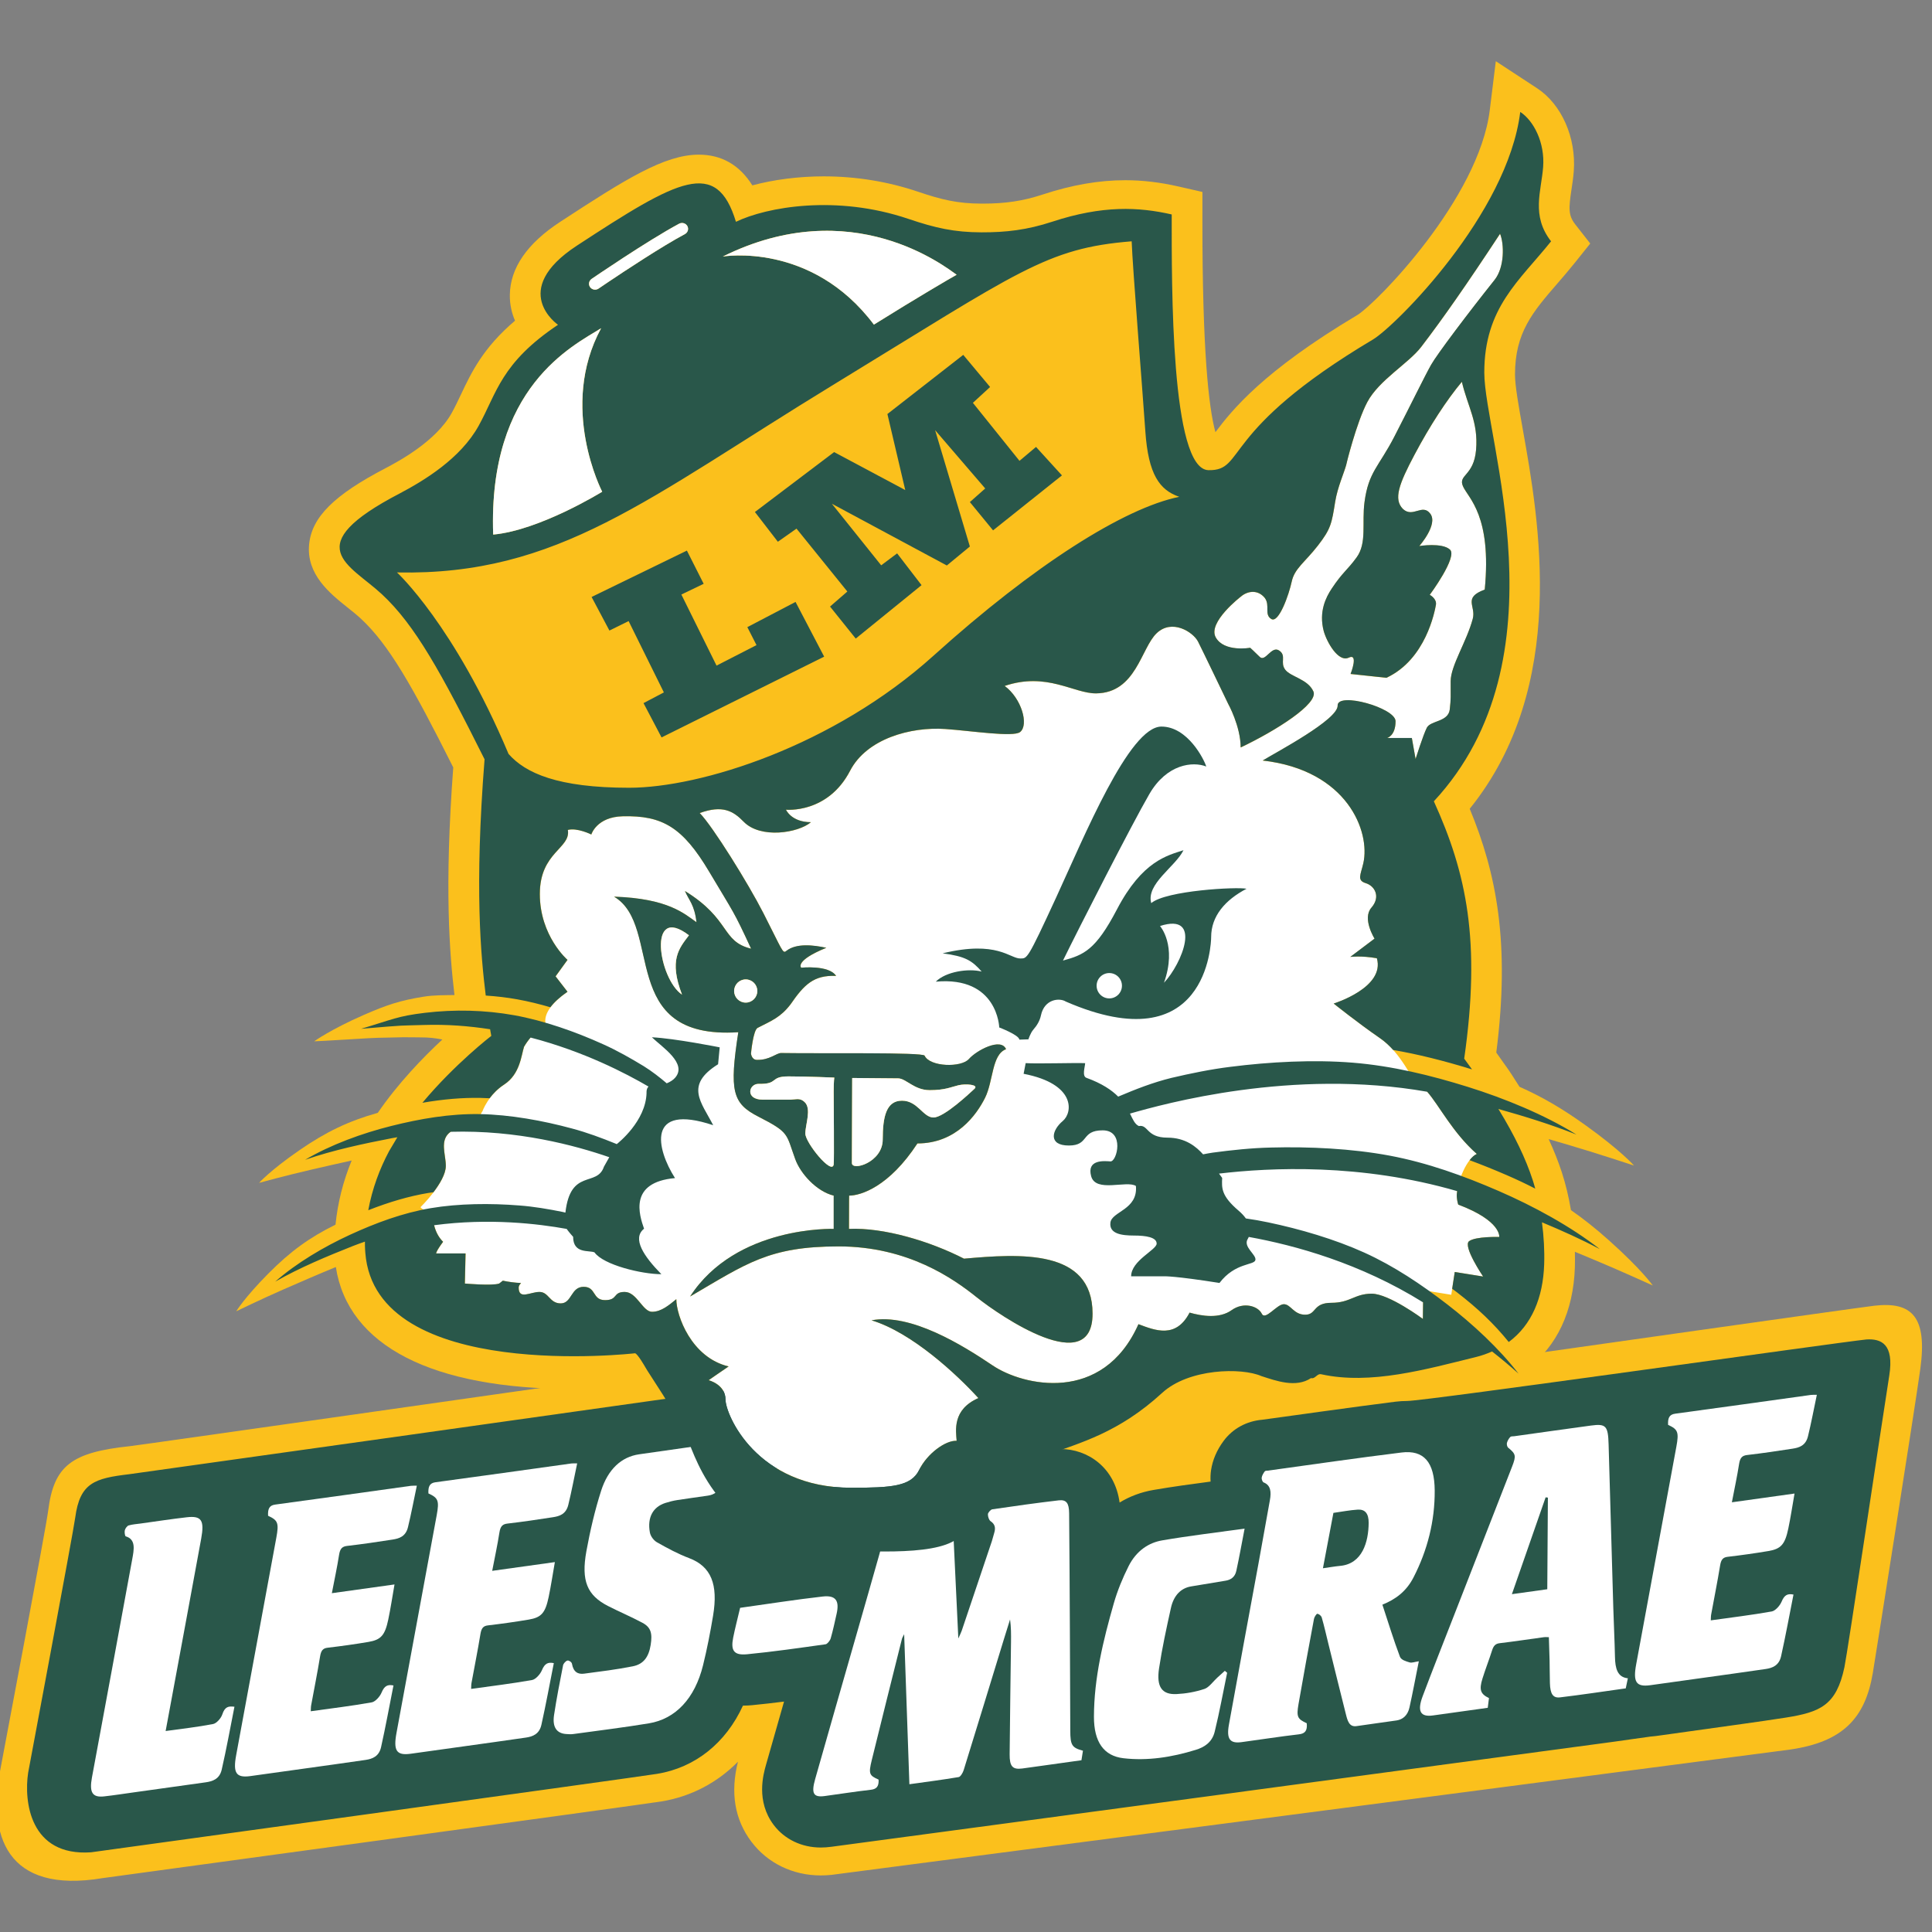
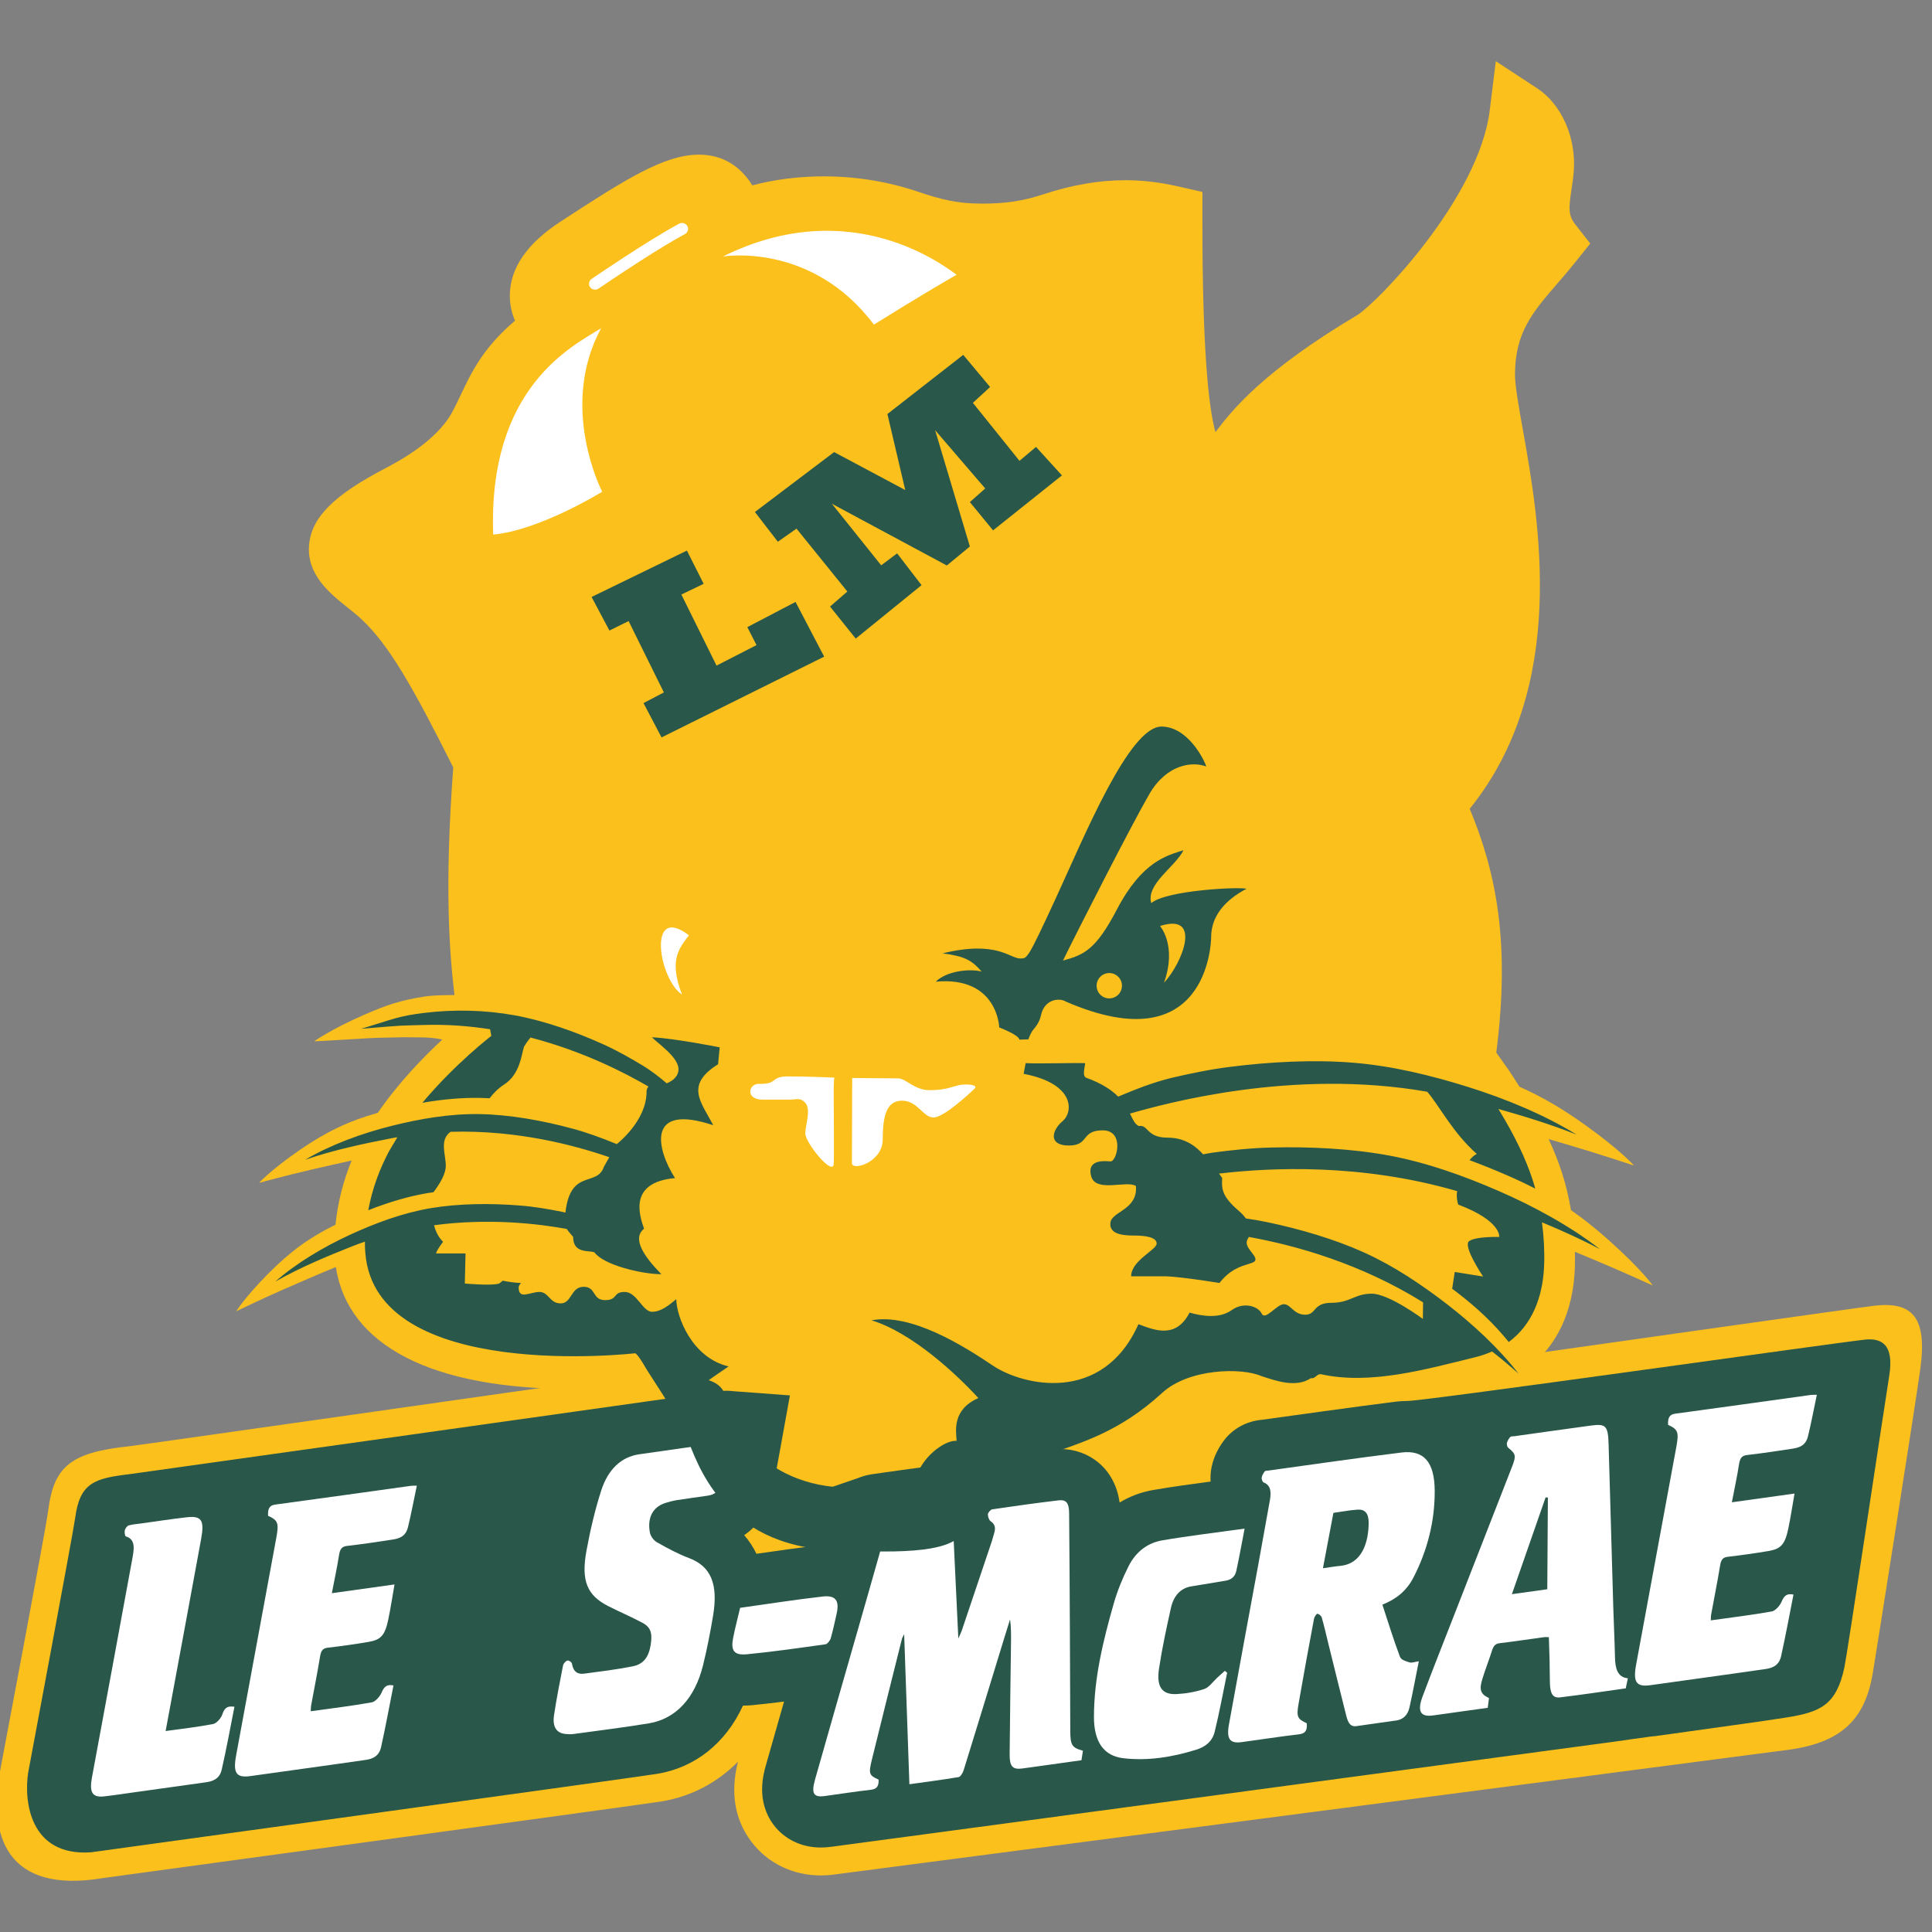
<svg xmlns="http://www.w3.org/2000/svg" width="200px" height="200px" viewBox="0 0 200 200" version="1.1">
  <rect x="0" y="0" width="200" height="200" fill="#808080" stroke="none" />
  <title>lees-mcrae</title>
  <desc>Created with Sketch.</desc>
  <g id="lees-mcrae" stroke="none" stroke-width="1" fill="none" fill-rule="evenodd">
    <g id="lees-mcrae_BGL">
      <g id="lees-mcrae" transform="translate(-1, 6)">
        <g id="g10" transform="translate(100.111, 94.386) scale(-1, 1) rotate(-180) translate(-100.111, -94.386) translate(0.223, 0.071)" fill-rule="nonzero">
          <g id="g12" transform="translate(0.401, 0)">
            <path d="M171.473,61.627 C171.473,61.627 170.323,63.278 166.913,66.319 C165.57,67.517 164.301,68.528 163,69.428 C162.773,70.784 162.46,72.104 162.057,73.339 C161.687,74.469 161.236,75.609 160.692,76.781 C161.297,76.605 161.923,76.421 162.602,76.222 C165.677,75.32 169.526,74.045 169.526,74.045 C169.526,74.045 168.199,75.579 164.433,78.271 C162.101,79.938 160,81.169 157.675,82.196 C157.525,82.431 157.38,82.664 157.223,82.904 C156.619,83.863 156.223,84.407 156.062,84.621 C155.799,84.999 155.537,85.371 155.271,85.74 C156.722,97.104 155.289,104.295 152.52,110.976 C162.758,123.662 159.696,140.829 158.02,150.229 C157.584,152.67 157.208,154.779 157.208,155.928 C157.208,160.28 159.05,162.41 161.6,165.358 C162.194,166.045 162.808,166.756 163.426,167.528 L164.997,169.492 L163.447,171.472 C162.722,172.4 162.758,173.118 163.058,175.097 C163.147,175.688 163.24,176.299 163.291,176.957 C163.559,180.443 162.033,183.903 159.494,185.566 L155.221,188.366 L154.596,183.297 C153.468,174.151 142.906,163.339 140.895,162.093 C131.111,156.269 127.898,152.226 126.196,149.962 C125.487,152.548 124.845,158.529 124.849,171.717 L124.85,174.83 L122.377,175.394 C120.456,175.832 118.652,176.045 116.863,176.045 C114.143,176.045 111.344,175.56 108.305,174.561 C106.274,173.894 104.466,173.621 102.067,173.621 L101.983,173.622 C99.486,173.628 97.819,174.039 95.435,174.846 C92.304,175.906 89.008,176.444 85.639,176.444 C83.064,176.444 80.482,176.109 78.259,175.512 C76.933,177.624 75.078,178.691 72.718,178.691 C69.173,178.691 65.154,176.175 58.355,171.728 C54.936,169.491 53.186,166.946 53.154,164.163 C53.142,163.156 53.361,162.267 53.69,161.504 C50.379,158.69 49.175,156.148 48.089,153.854 C47.777,153.195 47.482,152.571 47.142,151.958 C45.505,148.998 41.584,146.921 40.315,146.249 C34.952,143.457 32.652,141.169 32.377,138.351 C32.073,135.233 34.535,133.265 36.333,131.829 C36.84,131.423 37.319,131.041 37.736,130.655 C40.62,127.98 43.06,123.698 47.297,115.256 C46.363,102.741 46.92,95.95 47.423,91.696 C46.402,91.673 45.327,91.701 44.203,91.52 C41.823,91.135 40.453,90.693 38.009,89.623 C34.599,88.131 32.901,86.905 32.901,86.905 C32.901,86.905 34.541,86.974 36.996,87.134 C39.451,87.294 39.577,87.268 42.065,87.324 C42.589,87.336 43.444,87.308 43.96,87.31 C44.762,87.313 45.395,87.24 46.169,87.093 C44.17,85.237 41.579,82.557 39.485,79.5 C36.485,78.658 34.156,77.551 31.386,75.641 C28.322,73.526 27.196,72.251 27.196,72.251 C27.196,72.251 30.209,73.072 32.607,73.621 C34.176,73.98 35.424,74.268 36.781,74.565 C35.893,72.412 35.337,70.188 35.108,67.924 C32.419,66.601 30.422,65.151 28.151,62.86 C25.659,60.346 24.83,58.955 24.83,58.955 C24.83,58.955 27.502,60.252 29.647,61.188 C31.687,62.077 33.12,62.705 35.142,63.54 C36.401,55.388 45.083,50.914 59.759,50.914 C61.717,50.914 63.401,50.997 64.593,51.08 C64.744,50.836 64.947,50.522 65.239,50.073 C66.202,48.591 67.814,46.11 68.624,44.261 C68.686,44.12 68.756,43.94 68.84,43.729 C70.058,40.65 73.765,31.276 86.71,30.835 L87.551,30.805 C88.909,30.756 90.447,30.701 91.946,30.701 C96.776,30.701 101.466,31.189 103.068,34.733 C105.099,39.226 107.387,40.031 111.179,41.365 C114.408,42.501 118.426,43.915 122.826,47.953 C123.762,48.817 125.686,49.376 127.725,49.376 C128.858,49.376 129.524,49.194 129.669,49.13 L129.819,49.064 L130.214,48.936 C131.255,48.596 132.682,48.131 134.225,48.131 C135.262,48.131 136.219,48.338 137.082,48.748 C137.261,48.793 137.427,48.85 137.579,48.915 C138.615,48.754 139.705,48.672 140.835,48.672 L140.835,48.672 C144.888,48.672 149.043,49.708 152.71,50.623 L153.926,50.925 C154.878,51.159 155.761,51.487 156.582,51.885 C158.72,50.296 161.333,48.206 161.333,48.206 C161.333,48.206 160.724,49.832 158.547,53.077 C161.534,55.332 163.255,58.935 163.406,63.499 C163.423,64.035 163.42,64.574 163.408,65.115 C163.904,64.91 164.413,64.699 164.961,64.472 C167.859,63.273 171.473,61.627 171.473,61.627" id="path14" fill="#FBC01C" />
            <path d="M11.005,0.279 C1.045,-1.386 -0.962,4.671 0.447,11.707 C0.447,11.707 5.134,36.479 5.363,38.307 C5.95,43.003 7.79,44.359 13.869,45 C14.857,45.104 58.403,51.317 58.403,51.317 C58.845,51.377 59.278,51.407 59.73,51.407 C59.867,51.407 60.01,51.404 60.161,51.399 L62.275,51.399 C63.272,51.819 64.326,52.109 65.417,52.262 C67.175,52.508 68.932,52.761 70.691,53.014 C70.717,53.018 73.161,53.37 74.321,53.535 C74.705,53.592 75.121,53.622 75.543,53.622 C75.881,53.622 76.218,53.602 76.571,53.563 L85.561,52.892 L83.94,43.919 C83.864,43.517 83.798,43.156 83.732,42.798 L83.707,42.659 C83.517,41.617 83.32,40.542 83.072,39.426 C82.906,38.676 82.66,37.96 82.342,37.284 C82.47,37.301 82.597,37.318 82.724,37.334 L83.884,42.923 L88.176,44.396 C88.64,44.579 89.342,44.822 90.262,44.953 L91.542,45.134 C93.163,45.365 94.838,45.604 96.535,45.814 C97.025,45.875 97.493,45.905 97.962,45.905 C98.462,45.905 98.957,45.868 99.443,45.795 C100.226,46.174 101.06,46.435 101.908,46.559 C104.139,46.886 106.545,47.229 109.025,47.517 C109.408,47.563 109.801,47.586 110.187,47.586 C113.574,47.586 116.451,45.82 118.004,43.021 C118.426,43.138 118.856,43.234 119.294,43.309 C120.584,43.531 121.863,43.721 123.082,43.891 C123.389,45.064 123.933,46.185 124.705,47.235 C126.134,49.174 128.27,50.368 130.726,50.603 C131.94,50.77 133.155,50.94 134.37,51.109 C137.683,51.573 141.083,52.048 144.465,52.464 C145.005,52.53 145.542,52.564 146.062,52.564 C147.726,52.564 149.323,52.214 150.755,51.553 C150.777,51.576 150.799,51.599 150.821,51.621 C152.272,53.125 154.161,54.005 156.289,54.173 L158.204,54.441 C160.131,54.712 192.655,59.332 194.432,59.536 C198.334,59.982 199.893,58.341 199.17,53.026 C198.667,49.328 194.509,23.044 194.246,21.494 C193.458,16.836 191.143,14.378 185.698,13.589 C184.619,13.434 86.455,0.615 86.455,0.615 C86.078,0.576 85.709,0.557 85.339,0.557 C82.453,0.557 79.839,1.825 78.166,4.038 C76.431,6.331 75.962,9.119 76.769,12.33 C74.629,10.157 71.911,8.721 68.87,8.221 C66.792,7.88 11.005,0.279 11.005,0.279" id="path16" fill="#FBC01C" />
            <path d="M9.797,2.951 C3.46,2.516 2.842,8.232 3.289,11.182 C3.289,11.182 7.963,36.089 8.163,37.596 C8.644,41.219 10.187,41.665 13.753,42.092 C14.503,42.181 69.358,49.903 71.129,50.158 C71.129,50.158 73.57,50.509 74.728,50.674 C74.986,50.712 75.263,50.732 75.543,50.732 C75.874,50.732 76.144,50.704 76.297,50.685 L82.147,50.249 L81.096,44.433 C81.02,44.032 80.951,43.651 80.882,43.274 L80.864,43.176 C80.679,42.161 80.487,41.115 80.252,40.052 C79.849,38.241 78.833,36.752 77.413,35.782 C77.92,35.203 78.344,34.559 78.683,33.852 C78.708,33.856 78.734,33.86 78.759,33.864 C80.787,34.157 82.87,34.459 84.946,34.693 C85.008,34.701 85.07,34.707 85.131,34.713 L86.379,40.724 L89.179,41.685 C89.542,41.831 90.033,42.002 90.667,42.092 L91.949,42.274 C93.569,42.505 95.231,42.741 96.889,42.946 C97.265,42.993 97.616,43.016 97.962,43.016 C98.495,43.016 99.183,42.955 99.92,42.734 C100.645,43.241 101.467,43.573 102.328,43.7 C104.542,44.025 106.926,44.364 109.359,44.647 C109.635,44.68 109.915,44.696 110.187,44.696 C112.962,44.696 115.787,42.798 116.276,39.158 C117.328,39.8 118.508,40.242 119.783,40.461 C121.771,40.804 123.684,41.061 125.698,41.329 C125.672,41.728 125.687,42.127 125.746,42.517 C125.903,43.565 126.336,44.576 127.032,45.522 C127.978,46.805 129.404,47.588 131.055,47.732 C132.301,47.902 141.458,49.183 144.817,49.596 C145.243,49.649 145.661,49.674 146.062,49.674 C147.942,49.674 190.564,55.728 193.589,56.041 C195.089,56.129 196.475,55.607 195.95,52.288 C195.2,47.554 191.628,23.609 191.31,22.107 C190.474,18.169 188.82,17.466 185.252,16.897 C184.186,16.727 181.855,16.392 180.789,16.244 L172.058,15.024 C171.9,15.001 171.6,14.958 171.247,14.933 L169.405,14.676 C168.809,14.593 167.489,14.404 167.489,14.404 C165.861,14.171 87.021,3.601 86.448,3.524 C86.061,3.472 85.698,3.446 85.339,3.446 C83.367,3.446 81.592,4.297 80.471,5.781 C78.609,8.242 79.402,11.046 79.662,11.968 C80.284,14.165 80.911,16.36 81.539,18.554 C80.459,18.418 79.342,18.288 78.227,18.18 C77.921,18.151 77.618,18.136 77.33,18.136 C77.315,18.136 77.301,18.136 77.286,18.136 C75.509,14.261 72.344,11.72 68.402,11.073 C66.379,10.74 9.797,2.951 9.797,2.951" id="path18" fill="#29574A" />
            <path d="M28.128,37.788 C28.087,38.506 28.26,38.866 28.861,38.947 C33.541,39.576 38.221,40.239 42.9,40.887 C43.079,40.912 43.258,40.897 43.526,40.902 C43.215,39.427 42.949,38.01 42.61,36.612 C42.37,35.623 41.677,35.429 41.018,35.326 C39.451,35.082 37.883,34.85 36.316,34.669 C35.812,34.611 35.58,34.408 35.476,33.737 C35.277,32.46 35.001,31.19 34.729,29.774 C36.909,30.079 39.033,30.375 41.216,30.68 C40.987,29.377 40.814,28.209 40.572,27.056 C40.226,25.411 39.817,24.948 38.511,24.728 C37.105,24.491 35.698,24.293 34.293,24.129 C33.808,24.073 33.612,23.848 33.51,23.225 C33.235,21.534 32.894,19.851 32.586,18.164 C32.551,17.971 32.56,17.77 32.547,17.553 C34.676,17.85 36.769,18.1 38.86,18.474 C39.215,18.537 39.695,19.049 39.878,19.489 C40.168,20.185 40.497,20.345 41.108,20.222 C40.685,18.09 40.296,15.951 39.823,13.832 C39.607,12.868 38.908,12.616 38.237,12.517 C36.047,12.195 33.857,11.897 31.667,11.59 C29.869,11.338 28.07,11.081 26.272,10.838 C24.814,10.642 24.483,11.166 24.825,13.012 C26.217,20.517 27.604,28.022 28.983,35.529 C29.262,37.043 29.141,37.326 28.128,37.788" id="path20" fill="#FFFFFF" />
            <path d="M173.057,47.198 C173.016,47.916 173.19,48.276 173.79,48.356 C178.47,48.986 183.15,49.649 187.83,50.297 C188.008,50.322 188.187,50.307 188.455,50.312 C188.144,48.837 187.879,47.42 187.539,46.023 C187.299,45.033 186.606,44.838 185.947,44.736 C184.38,44.492 182.812,44.261 181.245,44.079 C180.741,44.021 180.509,43.817 180.405,43.147 C180.206,41.869 179.93,40.6 179.659,39.184 C181.839,39.489 183.962,39.785 186.145,40.09 C185.916,38.786 185.743,37.62 185.501,36.466 C185.155,34.821 184.746,34.358 183.44,34.138 C182.034,33.902 180.627,33.703 179.222,33.54 C178.737,33.483 178.541,33.258 178.44,32.635 C178.164,30.944 177.823,29.261 177.516,27.574 C177.48,27.381 177.489,27.181 177.476,26.962 C179.605,27.26 181.699,27.511 183.79,27.884 C184.144,27.947 184.624,28.46 184.807,28.899 C185.097,29.596 185.426,29.755 186.037,29.632 C185.614,27.5 185.225,25.362 184.752,23.242 C184.536,22.278 183.838,22.026 183.166,21.927 C180.976,21.606 178.786,21.307 176.596,21 C174.798,20.748 173,20.491 171.202,20.248 C169.744,20.051 169.412,20.576 169.755,22.422 C171.146,29.927 172.533,37.433 173.913,44.94 C174.191,46.454 174.07,46.736 173.057,47.198" id="path22" fill="#FFFFFF" />
-             <path d="M44.726,40.101 C44.686,40.819 44.859,41.179 45.46,41.259 C50.14,41.889 54.819,42.551 59.499,43.2 C59.678,43.224 59.856,43.21 60.125,43.215 C59.814,41.74 59.548,40.323 59.208,38.926 C58.968,37.936 58.276,37.741 57.617,37.639 C56.049,37.395 54.481,37.163 52.915,36.982 C52.411,36.924 52.179,36.72 52.074,36.05 C51.876,34.772 51.6,33.503 51.328,32.088 C53.508,32.391 55.632,32.688 57.815,32.993 C57.586,31.689 57.413,30.523 57.171,29.369 C56.825,27.724 56.416,27.261 55.11,27.041 C53.704,26.804 52.297,26.607 50.891,26.442 C50.407,26.386 50.211,26.162 50.109,25.538 C49.833,23.847 49.493,22.164 49.185,20.477 C49.15,20.284 49.159,20.084 49.146,19.865 C51.275,20.163 53.368,20.414 55.459,20.787 C55.813,20.85 56.293,21.363 56.476,21.802 C56.767,22.499 57.096,22.658 57.707,22.535 C57.283,20.403 56.895,18.265 56.421,16.145 C56.206,15.181 55.507,14.928 54.836,14.83 C52.646,14.509 50.456,14.21 48.266,13.903 C46.468,13.651 44.669,13.394 42.871,13.151 C41.413,12.954 41.082,13.479 41.424,15.325 C42.816,22.83 44.203,30.336 45.582,37.842 C45.86,39.357 45.74,39.639 44.726,40.101" id="path24" fill="#FFFFFF" />
-             <path d="M155.578,66.65 C155.578,66.65 153.149,66.723 152.46,66.215 C151.771,65.707 153.91,62.553 153.91,62.553 L150.973,63.024 L150.611,60.667 L147.71,61.139 L147.674,58.165 C147.674,58.165 144.157,60.776 142.38,60.776 C140.603,60.776 140.169,59.833 138.21,59.833 C136.252,59.833 136.688,58.601 135.491,58.601 C134.294,58.601 134.004,59.688 133.279,59.688 C132.554,59.688 131.357,57.948 130.995,58.709 C130.632,59.471 129.146,59.979 127.877,59.072 C126.608,58.165 124.795,58.456 123.526,58.818 C122.112,56.099 119.972,56.969 118.232,57.622 C114.534,49.319 106.267,51.241 103.149,53.344 C100.03,55.446 94.664,58.782 90.603,58.021 C94.809,56.751 99.487,52.364 101.662,49.971 C98.943,48.775 99.342,46.599 99.414,45.548 C98.29,45.62 96.368,44.242 95.534,42.538 C94.701,40.834 92.706,40.689 88.5,40.689 C78.674,40.689 75.484,48.267 75.484,49.827 C75.484,51.386 73.743,51.821 73.743,51.821 C73.743,51.821 74.843,52.594 75.81,53.247 C71.942,54.165 70.396,58.516 70.396,60.208 C69.646,59.604 68.849,58.903 67.881,58.903 C66.915,58.903 66.31,60.958 65.053,60.958 C63.797,60.958 64.377,60.111 63.023,60.111 C61.67,60.111 62.129,61.489 60.799,61.489 C59.47,61.489 59.591,59.773 58.43,59.773 C57.27,59.773 57.198,60.958 56.231,60.958 C55.264,60.958 54.079,60.111 54.079,61.417 C54.079,61.549 54.161,61.71 54.323,61.883 C53.672,61.911 53.059,61.993 52.438,62.124 C52.311,62.027 52.185,61.93 52.061,61.828 C51.336,61.574 48.507,61.828 48.507,61.828 L48.58,64.946 L45.534,64.946 C45.534,64.946 45.508,65.143 46.253,66.149 C45.423,66.98 45.151,68.142 45.171,69.3 C44.399,69.141 43.903,69.732 43.903,69.732 C43.903,69.732 46.538,72.294 46.538,74.01 C46.538,75.72 45.101,78.124 49.962,78.143 C49.951,78.611 49.983,79.199 50.321,79.667 C50.321,79.667 50.901,81.335 52.569,82.423 C54.236,83.51 54.345,85.468 54.635,86.338 C54.552,86.348 54.598,86.35 54.641,86.348 C55.141,87.226 55.965,88.116 56.856,88.698 C56.676,89.567 57.2,90.692 59.131,92.031 L57.898,93.626 L59.131,95.33 C59.131,95.33 56.267,97.796 56.267,102.147 C56.267,106.498 59.494,106.86 59.167,108.782 C60.147,109.036 61.597,108.311 61.597,108.311 C61.597,108.311 62.141,110.134 64.86,110.196 C68.936,110.29 71.047,109.086 73.798,104.459 C76.382,100.11 76.29,100.489 78.136,96.489 C75.018,97.248 76.059,99.52 71.29,102.458 C71.705,101.481 72.274,101.059 72.485,99.228 C71.223,100.11 69.551,101.689 63.955,101.874 C69.09,98.828 64.218,87.022 76.813,87.843 C75.869,81.729 76.204,80.476 78.89,79.103 C82.141,77.442 81.741,77.35 82.706,74.703 C83.252,73.204 84.911,71.364 86.688,70.928 L86.688,67.484 C86.688,67.484 76.582,67.841 71.822,60.486 C77.659,63.895 79.98,65.671 87.195,65.671 C94.411,65.671 99.124,62.299 101.481,60.414 C103.983,58.412 113.482,51.966 113.482,58.709 C113.482,65.454 105.905,64.91 100.176,64.402 C96.624,66.221 91.875,67.641 88.27,67.484 C88.27,70.711 88.285,70.929 88.285,70.929 C89.482,70.929 92.419,71.842 95.353,76.331 C99.378,76.331 101.481,79.304 102.351,81.045 C103.221,82.785 103.04,85.541 104.527,86.085 C104.019,87.317 101.481,85.975 100.683,85.069 C99.885,84.163 96.64,84.247 96.096,85.418 C95.927,85.781 85.618,85.619 81.244,85.689 C80.759,85.696 80.037,84.934 78.721,84.981 C78.182,85 78.126,85.637 78.126,85.637 C78.126,85.637 78.345,88.054 78.813,88.294 C80.285,89.047 81.179,89.379 82.214,90.719 C83.629,92.771 84.609,93.768 86.936,93.674 C86.178,94.829 83.321,94.52 83.321,94.52 C83.321,94.52 82.598,95.227 85.921,96.581 C84.6,96.867 82.809,97.083 81.777,96.253 C81.404,95.952 81.41,96.248 79.398,100.192 C77.86,103.207 74.171,109.152 72.817,110.53 C75.162,111.376 76.266,110.767 77.368,109.633 C79.105,107.843 83.014,108.458 84.331,109.583 C82.301,109.583 81.747,110.875 81.747,110.875 C81.747,110.875 86.069,110.443 88.383,114.906 C90.106,118.23 94.66,119.478 98.247,119.229 C100.948,119.04 105.285,118.359 105.983,118.917 C106.907,119.656 106.137,122.394 104.383,123.687 C108.753,125.163 111.553,122.887 113.861,122.917 C117.984,122.972 118.488,127.576 120.107,129.135 C121.707,130.675 123.892,129.26 124.396,128.285 C124.751,127.599 127.514,121.847 127.514,121.847 C127.514,121.847 128.801,119.541 128.816,117.32 C132.446,119.044 136.908,121.859 136.339,123.121 C135.761,124.401 134.011,124.613 133.431,125.362 C132.851,126.111 133.593,126.82 132.795,127.352 C131.997,127.884 131.365,126.115 130.785,126.696 C130.205,127.276 129.798,127.636 129.798,127.636 C129.798,127.636 127.103,127.153 126.233,128.712 C125.363,130.271 128.844,132.942 128.844,132.942 C129.521,133.522 130.584,133.691 131.309,132.797 C131.889,132.024 131.215,131.072 131.988,130.613 C132.762,130.154 133.808,133.137 134.098,134.491 C134.388,135.844 135.452,136.473 136.805,138.213 C138.159,139.954 138.239,140.511 138.601,142.778 C138.847,144.276 139.524,145.753 139.754,146.614 C139.548,145.844 140.715,150.804 141.924,153.076 C143.132,155.348 146.197,157.079 147.498,158.779 C149.76,161.733 152.201,165.231 155.663,170.492 C156.098,169.429 156.139,167.022 155.093,165.713 C152.415,162.358 149.148,158.033 148.52,156.921 C147.891,155.809 146.344,152.642 144.725,149.5 C143.105,146.358 142.047,145.856 141.632,142.713 C141.345,140.547 141.901,138.487 140.816,136.994 C139.847,135.66 139.36,135.456 138.231,133.752 C137.654,132.88 136.878,131.393 137.411,129.362 C137.739,128.193 138.932,126.106 139.996,126.613 C141.031,127.108 140.233,125.035 140.19,124.926 C140.19,124.926 143.896,124.528 143.9,124.529 C147.986,126.429 148.901,131.418 149.022,132.07 C149.142,132.722 148.386,133.116 148.386,133.116 C148.386,133.116 151.299,137.052 150.478,137.801 C149.656,138.55 147.303,138.168 147.303,138.168 C147.303,138.168 149.269,140.395 148.447,141.506 C147.625,142.619 146.656,141.044 145.616,141.999 C144.601,143.014 145.211,144.61 146.806,147.62 C148.401,150.629 150.14,153.292 151.709,155.169 C152.325,152.558 153.424,150.997 153.182,148.13 C152.949,145.382 151.276,145.57 151.832,144.338 C152.388,143.105 154.816,141.322 154.078,133.66 C151.77,132.808 153.196,131.967 152.837,130.634 C152.192,128.239 150.55,125.787 150.55,124.168 C150.55,122.548 150.586,122.406 150.458,121.259 C150.31,119.938 148.465,120.125 148.078,119.352 C147.691,118.578 146.918,116.123 146.918,116.123 L146.532,118.299 L143.969,118.299 C143.969,118.299 144.845,118.511 144.845,120.034 C144.845,121.421 138.803,123.104 138.851,121.654 C138.899,120.203 132.566,116.863 131.093,115.967 C139.872,114.961 142.252,108.595 141.51,105.337 C141.236,104.136 140.821,103.561 141.764,103.271 C142.706,102.981 143.323,101.857 142.344,100.733 C141.365,99.609 142.67,97.53 142.67,97.53 L140.16,95.637 C140.16,95.637 141.268,95.79 142.912,95.5 C143.782,92.454 138.44,90.81 138.44,90.81 C138.44,90.81 140.882,88.852 143.226,87.233 C145.571,85.613 146.438,82.874 147.241,82.446 C148.776,81.617 150.173,77.955 153.258,75.243 C152.244,74.809 151.232,72.449 151.179,70.95 C151.215,70.927 151.266,70.887 151.179,70.941 C151.199,70.571 151.231,70.348 151.332,70.001 C155.829,68.307 155.578,66.65 155.578,66.65" id="path26" fill="#FFFFFF" />
            <path d="M17.522,15.506 C19.233,15.744 20.841,15.92 22.445,16.233 C22.779,16.298 23.254,16.813 23.39,17.229 C23.656,18.043 24.039,18.094 24.646,18.02 C24.209,15.828 23.821,13.655 23.327,11.506 C23.1,10.517 22.365,10.294 21.665,10.195 C19.199,9.85 16.732,9.505 14.266,9.162 C13.229,9.018 12.192,8.855 11.155,8.739 C9.941,8.603 9.608,9.142 9.893,10.687 C11.287,18.219 12.684,25.75 14.063,33.283 C14.243,34.268 14.47,35.345 13.395,35.658 C13.307,35.683 13.248,36.094 13.298,36.292 C13.347,36.486 13.544,36.744 13.693,36.788 C14.103,36.906 14.521,36.93 14.936,36.987 C16.526,37.206 18.117,37.452 19.706,37.633 C21.235,37.809 21.553,37.332 21.201,35.408 C20.18,29.823 19.14,24.239 18.107,18.656 C17.915,17.62 17.722,16.584 17.522,15.506" id="path28" fill="#FFFFFF" />
            <path d="M90.759,35.758 C90.828,36.091 90.887,36.374 90.953,36.693 C91.105,36.745 91.258,36.825 91.412,36.847 C93.454,37.135 95.497,37.437 97.538,37.689 C98.705,37.832 98.992,37.482 99.064,35.992 C99.236,32.444 99.402,28.894 99.582,25.088 C99.759,25.491 99.865,25.687 99.937,25.899 C100.978,28.981 102.015,32.064 103.05,35.148 C103.142,35.423 103.202,35.71 103.29,35.986 C103.485,36.597 103.331,36.95 102.923,37.228 C102.758,37.34 102.636,37.695 102.645,37.954 C102.65,38.115 102.937,38.435 103.097,38.458 C105.389,38.795 107.681,39.118 109.971,39.385 C110.765,39.477 111.042,39.102 111.052,38.055 C111.091,33.988 111.109,29.918 111.13,25.848 C111.148,22.409 111.159,18.969 111.171,15.529 C111.177,14.043 111.341,13.772 112.483,13.468 C112.437,13.173 112.389,12.87 112.327,12.482 C111.015,12.298 109.726,12.118 108.437,11.938 C107.688,11.834 106.939,11.722 106.19,11.626 C105.204,11.5 104.882,11.832 104.894,13.101 C104.928,16.978 104.988,20.858 105.036,24.738 C105.045,25.501 105.047,26.264 104.937,27.057 C104.728,26.386 104.515,25.715 104.309,25.043 C102.92,20.51 101.537,15.975 100.132,11.448 C100.046,11.171 99.8,10.77 99.625,10.74 C97.95,10.458 96.276,10.244 94.516,9.998 C94.336,15.151 94.158,20.24 93.974,25.529 C93.84,25.251 93.772,25.155 93.745,25.048 C92.7,20.865 91.648,16.683 90.621,12.495 C90.272,11.072 90.359,10.904 91.328,10.476 C91.369,9.727 91.076,9.486 90.507,9.422 C88.919,9.243 87.33,8.988 85.741,8.774 C84.589,8.619 84.337,9.031 84.76,10.526 C86.148,15.43 87.559,20.326 88.961,25.226 C89.785,28.109 90.617,30.99 91.429,33.876 C91.769,35.085 91.678,35.303 90.759,35.758" id="path30" fill="#FFFFFF" />
            <path d="M137.326,32.356 C138.013,32.452 138.563,32.551 139.11,32.602 C141.406,32.814 142.046,35.082 142.06,37.055 C142.066,38.02 141.689,38.471 140.929,38.425 C140.109,38.375 139.282,38.21 138.41,38.088 C138.054,36.206 137.705,34.36 137.326,32.356 Z M147.253,22.726 C146.907,21.004 146.623,19.468 146.284,17.944 C146.1,17.122 145.59,16.698 144.955,16.603 C143.572,16.395 142.189,16.226 140.805,16.015 C140.039,15.898 139.868,16.586 139.698,17.262 C139.09,19.674 138.495,22.092 137.897,24.509 C137.67,25.423 137.465,26.349 137.207,27.244 C137.149,27.444 136.926,27.618 136.75,27.645 C136.664,27.657 136.436,27.316 136.399,27.115 C135.85,24.177 135.307,21.238 134.798,18.295 C134.569,16.963 134.691,16.755 135.65,16.31 C135.726,15.541 135.477,15.238 134.837,15.164 C132.855,14.935 130.871,14.619 128.889,14.354 C127.701,14.195 127.324,14.673 127.594,16.169 C128.594,21.727 129.633,27.279 130.652,32.835 C131.053,35.019 131.432,37.206 131.833,39.391 C131.995,40.276 131.917,40.957 131.187,41.241 C131.075,41.285 130.961,41.572 130.985,41.733 C131.019,41.958 131.162,42.194 131.298,42.379 C131.361,42.465 131.518,42.448 131.633,42.463 C136.243,43.096 140.855,43.772 145.464,44.338 C147.773,44.622 148.877,43.345 148.896,40.408 C148.916,37.243 148.151,34.225 146.702,31.408 C145.942,29.93 144.823,29.13 143.48,28.586 C144.095,26.723 144.644,24.926 145.295,23.202 C145.426,22.855 145.925,22.725 146.286,22.612 C146.527,22.536 146.825,22.666 147.253,22.726 L147.253,22.726 Z" id="path32" fill="#FFFFFF" />
            <path d="M160.613,39.668 C160.535,39.678 160.457,39.688 160.379,39.698 C159.225,36.383 158.07,33.068 156.887,29.673 C158.197,29.855 159.398,30.023 160.55,30.183 C160.571,33.394 160.592,36.531 160.613,39.668 L160.613,39.668 Z M168.892,20.966 C168.809,20.572 168.745,20.264 168.673,19.923 C166.382,19.603 164.123,19.259 161.866,18.989 C161.13,18.901 160.855,19.365 160.823,20.446 C160.8,21.229 160.806,22.017 160.789,22.801 C160.771,23.585 160.741,24.366 160.714,25.22 C160.532,25.22 160.358,25.241 160.184,25.218 C158.662,25.011 157.139,24.778 155.617,24.597 C155.212,24.548 154.996,24.359 154.839,23.865 C154.527,22.879 154.146,21.919 153.839,20.932 C153.477,19.771 153.635,19.334 154.514,18.917 C154.478,18.625 154.438,18.315 154.387,17.91 C153.561,17.794 152.759,17.682 151.956,17.57 C150.872,17.418 149.788,17.264 148.704,17.117 C147.411,16.942 147.063,17.554 147.654,19.121 C148.701,21.904 149.798,24.664 150.878,27.432 C152.888,32.585 154.906,37.734 156.911,42.889 C157.35,44.018 157.288,44.192 156.494,44.844 C156.4,44.921 156.335,45.188 156.373,45.334 C156.431,45.555 156.567,45.786 156.714,45.938 C156.808,46.036 156.983,46.003 157.121,46.022 C159.774,46.393 162.427,46.771 165.08,47.129 C166.621,47.336 166.842,47.101 166.898,45.19 C167.065,39.534 167.22,33.875 167.385,28.219 C167.434,26.537 167.523,24.863 167.557,23.179 C167.58,22.004 167.803,21.073 168.892,20.966 L168.892,20.966 Z" id="path34" fill="#FFFFFF" />
            <path d="M75.888,45.402 C75.617,43.972 75.386,42.579 75.08,41.201 C74.886,40.33 74.318,39.971 73.667,39.874 C72.607,39.716 71.546,39.582 70.486,39.414 C70.073,39.349 69.658,39.246 69.248,39.114 C67.968,38.7 67.369,37.617 67.65,36.066 C67.727,35.643 68.07,35.221 68.391,35.04 C69.472,34.43 70.569,33.835 71.714,33.404 C73.994,32.545 74.735,30.687 74.193,27.444 C73.906,25.724 73.572,24.002 73.154,22.309 C72.308,18.888 70.323,16.757 67.543,16.3 C64.938,15.872 62.333,15.552 59.728,15.194 C59.476,15.159 59.224,15.179 58.974,15.196 C58,15.264 57.542,15.912 57.731,17.159 C57.992,18.88 58.327,20.595 58.664,22.305 C58.703,22.502 58.962,22.774 59.122,22.802 C59.281,22.83 59.556,22.641 59.586,22.466 C59.735,21.601 60.216,21.361 60.841,21.444 C62.522,21.667 64.206,21.871 65.885,22.206 C66.998,22.427 67.534,23.173 67.734,24.422 C67.927,25.626 67.748,26.242 66.896,26.701 C65.724,27.332 64.503,27.84 63.321,28.446 C61.166,29.55 60.519,31.039 61.078,34.118 C61.462,36.229 61.955,38.351 62.608,40.387 C63.315,42.588 64.689,43.892 66.553,44.154 C69.527,44.571 72.501,45.006 75.475,45.43 C75.585,45.446 75.695,45.416 75.888,45.402" id="path36" fill="#FFFFFF" />
            <path d="M129.217,36.459 C128.928,34.968 128.672,33.521 128.359,32.085 C128.214,31.416 127.76,31.155 127.263,31.071 C126.064,30.87 124.865,30.679 123.666,30.474 C122.623,30.295 121.879,29.546 121.591,28.25 C121.129,26.171 120.675,24.081 120.359,21.983 C120.073,20.076 120.661,19.259 122.171,19.331 C123.129,19.377 124.114,19.549 125.064,19.864 C125.531,20.018 125.946,20.627 126.386,21.028 C126.647,21.266 126.91,21.501 127.172,21.738 C127.251,21.67 127.33,21.603 127.409,21.536 C126.986,19.497 126.617,17.446 126.119,15.427 C125.841,14.298 124.996,13.817 124.177,13.563 C121.67,12.785 119.16,12.402 116.677,12.689 C114.643,12.924 113.616,14.374 113.621,16.986 C113.628,20.987 114.577,24.881 115.678,28.73 C116.056,30.051 116.594,31.35 117.2,32.559 C118.013,34.181 119.303,35.004 120.68,35.24 C123.468,35.72 126.259,36.046 129.217,36.459" id="path38" fill="#FFFFFF" />
            <path d="M76.993,28.259 C79.891,28.664 82.719,29.11 85.542,29.43 C86.903,29.583 87.287,28.993 86.982,27.641 C86.791,26.791 86.612,25.939 86.369,25.096 C86.303,24.869 86.022,24.512 85.842,24.487 C83.133,24.107 80.421,23.715 77.715,23.453 C76.35,23.321 76.008,23.829 76.273,25.165 C76.471,26.163 76.734,27.157 76.993,28.259" id="path40" fill="#FFFFFF" />
            <path d="M86.615,154.852 C105.859,166.601 108.667,169.008 117.526,169.721 C117.625,166.936 118.632,154.557 118.94,150.063 C119.247,145.577 120.417,143.97 122.454,143.27 C116.749,142.109 107.42,136.215 97.025,126.835 C86.63,117.456 72.899,113.153 65.501,113.153 C58.104,113.153 54.761,114.672 53.02,116.655 C47.399,130.008 41.472,135.441 41.472,135.441 C58.201,135.103 67.373,143.103 86.615,154.852" id="path42" fill="#FBC01C" />
            <polyline id="path44" fill="#29574A" points="65.45 130.406 69.099 123.024 66.992 121.915 68.859 118.364 85.693 126.725 82.73 132.39 77.74 129.78 78.689 127.919 74.551 125.798 70.911 133.155 73.219 134.266 71.483 137.704 61.617 132.903 63.463 129.427 65.45 130.406" />
            <polyline id="path46" fill="#29574A" points="82.83 139.978 88.092 133.467 86.301 131.91 88.961 128.595 95.774 134.126 93.246 137.416 91.596 136.18 86.489 142.555 98.392 136.162 100.777 138.128 97.179 150.169 102.365 144.134 100.776 142.726 103.177 139.798 110.308 145.488 107.624 148.435 105.913 146.995 101.089 153 102.87 154.639 100.09 157.965 92.24 151.842 94.088 143.969 86.723 147.902 78.524 141.699 80.899 138.62 82.83 139.978" />
            <path d="M115.208,93.971 C115.933,93.971 116.52,93.384 116.52,92.659 C116.52,91.934 115.933,91.347 115.208,91.347 C114.484,91.347 113.897,91.934 113.897,92.659 C113.897,93.384 114.484,93.971 115.208,93.971 Z M120.871,92.967 C122.249,96.835 120.46,98.841 120.46,98.841 C124.908,100.268 122.732,94.925 120.871,92.967 Z M108.131,89.577 C108.493,91.318 110.089,91.419 110.705,91.021 C125.358,84.655 125.754,97.083 125.754,97.693 C125.754,99.869 127.204,101.537 129.416,102.697 C128.437,102.915 121.076,102.515 119.553,101.21 C118.993,103.195 122.055,104.981 122.889,106.686 C121.221,106.142 118.628,105.582 116,100.558 C113.794,96.341 112.574,95.856 110.415,95.263 C112.011,98.527 117.55,109.391 119.362,112.509 C121.175,115.628 123.868,115.896 125.246,115.352 C125.029,116.078 123.324,119.486 120.605,119.486 C117.27,119.486 112.627,108.124 109.69,101.754 C106.709,95.29 106.715,95.494 106.009,95.479 C104.922,95.455 103.617,97.387 97.955,96.012 C100.291,95.705 100.991,95.274 101.997,94.125 C100.622,94.474 98.292,94.125 97.248,93.079 C103.669,93.664 103.817,88.339 103.817,88.339 C103.817,88.339 105.869,87.557 105.9,87.078 C106.608,87.101 106.838,87.109 106.838,87.109 C106.838,87.109 107.043,87.771 107.358,88.128 C107.718,88.535 108.017,89.033 108.131,89.577 L108.131,89.577 Z" id="path48" fill="#29574A" />
-             <path d="M86.615,154.852 C105.859,166.601 108.667,169.008 117.526,169.721 C117.625,166.936 118.632,154.557 118.94,150.063 C119.247,145.577 120.417,143.97 122.454,143.27 C116.749,142.109 107.42,136.215 97.025,126.835 C86.63,117.456 72.899,113.153 65.501,113.153 C58.104,113.153 54.761,114.672 53.02,116.655 C47.399,130.008 41.472,135.441 41.472,135.441 C58.201,135.103 67.373,143.103 86.615,154.852 Z M62.601,160.72 C58.17,152.534 62.715,143.798 62.715,143.798 C62.715,143.798 56.251,139.798 51.43,139.362 C50.886,154.682 59.703,158.91 62.601,160.72 Z M61.62,165.829 C61.622,165.831 63.06,166.816 64.908,168.021 C66.758,169.226 69.011,170.649 70.676,171.542 C70.981,171.705 71.364,171.598 71.53,171.301 C71.696,171.005 71.584,170.633 71.278,170.469 C68.883,169.187 65.041,166.648 63.283,165.466 C62.696,165.072 62.341,164.829 62.34,164.828 C62.055,164.633 61.663,164.699 61.464,164.975 C61.265,165.251 61.335,165.633 61.62,165.829 L61.62,165.829 Z M99.407,166.259 C98.869,165.965 95.343,163.908 90.842,161.098 C84.367,169.714 75.203,168.146 75.203,168.146 C88.565,174.776 98.276,167.044 99.407,166.259 Z M78.774,92.112 C78.774,91.45 78.236,90.912 77.573,90.912 C76.91,90.912 76.372,91.45 76.372,92.112 C76.372,92.775 76.91,93.313 77.573,93.313 C78.236,93.313 78.774,92.775 78.774,92.112 Z M78.919,82.499 C81.004,82.452 80.03,83.272 81.988,83.272 C83.947,83.272 86.748,83.149 86.748,83.149 C86.748,83.149 86.679,82.862 86.679,81.701 C86.679,80.541 86.738,74.569 86.679,74.159 C86.512,72.999 83.743,76.41 83.743,77.353 C83.743,78.296 84.403,79.899 83.681,80.605 C83.199,81.077 82.808,80.883 82.219,80.867 C82.219,80.867 81.13,80.867 79.317,80.867 C77.505,80.867 77.867,82.523 78.919,82.499 Z M88.595,83.108 L93.354,83.067 C94.152,83.067 95.019,81.847 96.614,81.847 C98.21,81.847 98.826,82.173 99.588,82.354 C100.35,82.536 101.728,82.426 101.256,81.992 C100.785,81.556 98.101,79.018 97.013,79.018 C95.926,79.018 95.381,80.759 93.75,80.759 C92.118,80.759 91.755,79.091 91.755,76.734 C91.755,74.377 88.565,73.433 88.565,74.304 L88.595,83.108 Z M70.978,91.74 C68.556,93.356 67.345,101.203 71.695,97.88 C70.669,96.526 69.602,95.325 70.978,91.74 Z M50.538,116.099 C49.482,102.686 50.155,95.749 50.66,91.641 C51.795,91.568 52.874,91.439 53.919,91.251 C55.091,91.039 56.245,90.753 57.353,90.429 C57.719,90.923 58.288,91.46 59.12,92.036 L57.887,93.632 L59.12,95.336 C59.12,95.336 56.255,97.802 56.255,102.153 C56.255,106.505 59.482,106.867 59.156,108.789 C60.135,109.043 61.585,108.317 61.585,108.317 C61.585,108.317 62.13,110.141 64.849,110.203 C68.925,110.297 71.037,109.093 73.787,104.465 C76.372,100.115 76.28,100.495 78.127,96.495 C75.008,97.254 76.049,99.526 71.279,102.465 C71.695,101.488 72.264,101.064 72.474,99.233 C71.212,100.115 69.541,101.695 63.944,101.88 C69.079,98.833 64.206,87.027 76.803,87.847 C75.86,81.733 76.194,80.48 78.881,79.107 C82.132,77.445 81.732,77.353 82.697,74.707 C83.243,73.207 84.902,71.367 86.679,70.932 L86.679,67.487 C86.679,67.487 76.573,67.844 71.811,60.488 C77.649,63.897 79.97,65.674 87.186,65.674 C94.402,65.674 99.117,62.301 101.473,60.416 C103.976,58.413 113.476,51.967 113.476,58.712 C113.476,65.456 105.897,64.912 100.168,64.404 C96.616,66.223 91.867,67.644 88.261,67.487 C88.261,70.714 88.277,70.932 88.277,70.932 C89.473,70.932 92.411,71.845 95.345,76.334 C99.37,76.334 101.473,79.308 102.344,81.049 C103.214,82.789 103.033,85.545 104.52,86.089 C104.012,87.322 101.473,85.98 100.676,85.074 C99.878,84.167 96.632,84.252 96.088,85.422 C95.919,85.786 85.609,85.624 81.235,85.693 C80.75,85.701 80.027,84.939 78.711,84.986 C78.172,85.004 78.116,85.641 78.116,85.641 C78.116,85.641 78.335,88.059 78.804,88.298 C80.276,89.052 81.17,89.384 82.204,90.725 C83.62,92.776 84.6,93.773 86.928,93.679 C86.169,94.835 83.312,94.525 83.312,94.525 C83.312,94.525 82.589,95.233 85.912,96.587 C84.59,96.873 82.8,97.088 81.768,96.259 C81.394,95.958 81.401,96.253 79.388,100.198 C77.85,103.213 74.161,109.159 72.807,110.537 C75.152,111.383 76.256,110.774 77.358,109.64 C79.096,107.85 83.004,108.466 84.322,109.59 C82.291,109.59 81.737,110.883 81.737,110.883 C81.737,110.883 86.06,110.45 88.374,114.914 C90.098,118.238 94.652,119.486 98.239,119.236 C100.94,119.048 105.278,118.366 105.977,118.925 C106.9,119.663 106.131,122.403 104.376,123.695 C108.746,125.172 111.547,122.895 113.855,122.926 C117.979,122.981 118.483,127.585 120.102,129.144 C121.702,130.684 123.887,129.269 124.392,128.294 C124.747,127.608 127.509,121.855 127.509,121.855 C127.509,121.855 128.796,119.549 128.811,117.328 C132.442,119.052 136.904,121.868 136.335,123.129 C135.757,124.41 134.007,124.621 133.427,125.371 C132.847,126.12 133.589,126.829 132.791,127.361 C131.993,127.893 131.361,126.124 130.781,126.704 C130.2,127.284 129.794,127.645 129.794,127.645 C129.794,127.645 127.099,127.162 126.228,128.721 C125.358,130.28 128.839,132.952 128.839,132.952 C129.516,133.532 130.58,133.701 131.305,132.807 C131.885,132.033 131.211,131.082 131.984,130.623 C132.758,130.163 133.804,133.146 134.094,134.5 C134.384,135.854 135.448,136.482 136.802,138.223 C138.156,139.964 138.235,140.522 138.597,142.789 C138.837,144.246 139.481,145.678 139.728,146.549 C139.727,146.611 140.806,150.991 141.921,153.087 C143.13,155.36 146.194,157.091 147.496,158.791 C149.758,161.745 152.199,165.243 155.661,170.506 C156.096,169.442 156.137,167.035 155.092,165.725 C152.413,162.37 149.146,158.045 148.517,156.932 C147.889,155.821 146.342,152.654 144.722,149.511 C143.102,146.368 142.044,145.866 141.629,142.722 C141.342,140.557 141.898,138.497 140.813,137.003 C139.843,135.67 139.357,135.466 138.228,133.762 C137.65,132.89 136.874,131.402 137.407,129.371 C137.736,128.202 138.928,126.115 139.992,126.623 C141.028,127.116 140.23,125.044 140.187,124.935 C140.186,124.932 143.893,124.536 143.897,124.538 C147.983,126.437 148.899,131.427 149.019,132.079 C149.14,132.732 148.383,133.126 148.383,133.126 C148.383,133.126 151.298,137.061 150.475,137.81 C149.654,138.56 147.301,138.178 147.301,138.178 C147.301,138.178 149.266,140.404 148.445,141.517 C147.623,142.628 146.653,141.054 145.613,142.009 C144.598,143.024 145.208,144.621 146.804,147.63 C148.399,150.64 150.137,153.303 151.707,155.18 C152.323,152.569 153.422,151.008 153.179,148.141 C152.948,145.394 151.274,145.58 151.83,144.348 C152.386,143.115 154.815,141.332 154.076,133.67 C151.769,132.818 153.194,131.977 152.835,130.643 C152.19,128.248 150.548,125.796 150.548,124.176 C150.548,122.557 150.583,122.414 150.455,121.267 C150.307,119.946 148.462,120.133 148.075,119.36 C147.688,118.586 146.915,116.131 146.915,116.131 L146.529,118.306 L143.966,118.306 C143.966,118.306 144.843,118.519 144.843,120.042 C144.843,121.429 138.799,123.113 138.847,121.662 C138.896,120.212 132.562,116.871 131.089,115.975 C139.869,114.969 142.249,108.602 141.507,105.344 C141.233,104.142 140.818,103.567 141.761,103.277 C142.703,102.987 143.32,101.863 142.341,100.739 C141.361,99.615 142.667,97.536 142.667,97.536 L140.157,95.643 C140.157,95.643 141.265,95.795 142.909,95.505 C143.779,92.459 138.437,90.815 138.437,90.815 C138.437,90.815 140.878,88.857 143.223,87.237 C143.753,86.871 144.203,86.448 144.598,86.008 C147.113,85.574 149.785,84.915 152.759,83.997 C152.498,84.361 152.23,84.731 151.95,85.11 C153.691,97.294 152.192,104.305 148.808,111.75 C162.539,126.545 154.029,149.414 154.029,156.135 C154.029,162.856 157.655,165.612 160.943,169.721 C158.864,172.38 159.928,174.895 160.121,177.409 C160.314,179.923 159.154,182.195 157.752,183.114 C156.447,172.525 144.843,160.97 142.522,159.568 C126.519,150.043 129.395,145.957 125.479,146.03 C121.563,146.103 121.671,165.212 121.671,172.502 C118.258,173.279 114.524,173.465 109.299,171.748 C106.705,170.895 104.521,170.643 101.976,170.649 C99.155,170.656 97.196,171.101 94.416,172.042 C86.93,174.577 79.728,173.268 76.561,171.74 C74.547,178.363 70.607,176.148 60.099,169.274 C52.986,164.622 58.14,161.079 58.14,161.079 C52.23,157.126 51.813,154.034 49.927,150.626 C48.042,147.217 44.252,144.942 41.787,143.637 C31.198,138.125 36.537,136.312 39.901,133.193 C43.337,130.008 46.041,125.093 50.538,116.099 L50.538,116.099 Z" id="path50" fill="#29574A" />
            <path d="M165.987,65.394 C162.97,67.753 159.132,69.841 155.521,71.409 C151.907,72.978 148.143,74.336 144.227,75.071 C140.311,75.802 135.909,76.014 131.941,75.908 C129.956,75.865 127.876,75.644 125.921,75.382 C125.579,75.332 125.249,75.268 124.919,75.204 C124.224,75.979 123.108,76.932 121.231,76.932 C119.027,76.932 119.26,78.319 118.268,78.133 C117.847,78.333 117.653,78.812 117.35,79.422 C120.876,80.431 134.162,84.134 148.122,81.683 C149.374,80.246 150.764,77.437 153.255,75.247 C153.001,75.138 152.746,74.907 152.507,74.599 C153.744,74.14 155.022,73.628 156.369,73.043 C157.419,72.587 158.388,72.13 159.305,71.653 C159.22,71.959 159.132,72.264 159.035,72.561 C158.318,74.754 157.189,77.134 155.49,79.899 C158.219,79.135 160.99,78.276 163.57,77.25 C160.268,79.301 156.15,80.994 152.311,82.192 C148.47,83.39 144.494,84.362 140.418,84.693 C136.343,85.023 131.817,84.781 127.763,84.265 C125.734,84.018 123.624,83.583 121.647,83.119 C119.687,82.636 117.969,81.954 116.131,81.179 C115.456,81.856 114.454,82.541 112.844,83.124 C112.368,83.296 112.69,84.231 112.711,84.643 C111.685,84.691 107.751,84.565 106.553,84.647 L106.34,83.542 C111.774,82.494 111.43,79.518 110.394,78.655 C109.233,77.688 108.871,76.117 111.023,76.117 C113.174,76.117 112.231,77.688 114.528,77.688 C116.825,77.688 116.002,74.425 115.326,74.473 C114.649,74.522 112.861,74.681 113.332,72.941 C113.804,71.2 117.023,72.545 117.965,71.929 C118.183,69.463 115.471,69.3 115.326,68.139 C115.18,66.979 116.486,66.798 117.755,66.798 C119.024,66.798 120.112,66.616 120.112,65.963 C120.112,65.311 117.471,64.21 117.471,62.579 L120.916,62.579 C120.916,62.579 121.956,62.627 126.616,61.89 C128.242,64.017 130.198,63.698 130.333,64.258 C130.469,64.818 129.008,65.629 129.552,66.463 C129.592,66.524 129.617,66.59 129.648,66.654 C134.456,65.787 141.194,63.929 147.692,59.883 L147.671,58.167 C147.671,58.167 144.154,60.779 142.377,60.779 C140.6,60.779 140.165,59.835 138.207,59.835 C136.249,59.835 136.684,58.603 135.487,58.603 C134.291,58.603 134,59.691 133.275,59.691 C132.55,59.691 131.353,57.95 130.991,58.712 C130.628,59.473 129.142,59.98 127.872,59.074 C126.603,58.167 124.79,58.458 123.521,58.82 C122.107,56.1 119.967,56.97 118.227,57.623 C114.528,49.32 106.26,51.241 103.142,53.345 C100.023,55.447 94.656,58.784 90.595,58.023 C94.801,56.753 99.479,52.365 101.655,49.972 C98.935,48.775 99.334,46.6 99.407,45.548 C98.282,45.621 96.361,44.243 95.526,42.538 C94.693,40.834 92.698,40.689 88.492,40.689 C78.665,40.689 75.474,48.268 75.474,49.827 C75.474,51.386 73.733,51.822 73.733,51.822 C73.733,51.822 74.833,52.595 75.8,53.248 C71.932,54.166 70.385,58.518 70.385,60.21 C69.636,59.606 68.838,58.905 67.871,58.905 C66.904,58.905 66.299,60.96 65.043,60.96 C63.786,60.96 64.366,60.113 63.012,60.113 C61.658,60.113 62.117,61.491 60.788,61.491 C59.458,61.491 59.579,59.775 58.419,59.775 C57.258,59.775 57.186,60.96 56.219,60.96 C55.252,60.96 54.067,60.113 54.067,61.419 C54.067,61.551 54.149,61.712 54.311,61.885 C53.66,61.913 53.047,61.995 52.425,62.126 C52.299,62.029 52.173,61.931 52.049,61.83 C51.323,61.576 48.495,61.83 48.495,61.83 L48.567,64.948 L45.522,64.948 C45.522,64.948 45.495,65.145 46.24,66.152 C45.759,66.633 45.469,67.227 45.311,67.866 C51.044,68.629 56.103,68.014 59.036,67.484 C59.299,67.112 59.707,66.665 59.707,66.665 C59.708,64.874 61.365,65.3 61.919,65.054 C62.843,63.754 66.81,62.797 68.841,62.797 C67.027,64.647 65.779,66.491 67.048,67.505 C66.556,68.921 65.429,72.309 70.252,72.745 C68.33,75.755 67.242,80.541 74.205,78.22 C72.972,80.614 71.231,82.354 74.712,84.53 C74.879,86.281 74.879,86.281 74.879,86.281 C74.879,86.281 70.216,87.213 67.859,87.322 C68.91,86.307 71.567,84.615 70.261,83.129 C70.054,82.891 69.74,82.696 69.395,82.557 C68.644,83.195 67.88,83.79 67.022,84.328 C65.677,85.146 64.228,85.967 62.798,86.606 C59.943,87.899 56.681,89.048 53.622,89.601 C50.562,90.151 47.42,90.222 44.349,89.852 C41.506,89.509 41.047,89.177 37.756,88.2 C42.84,88.63 41.522,88.507 44.243,88.595 C46.635,88.673 48.935,88.49 51.116,88.153 L51.134,88.021 C51.196,87.651 51.235,87.468 51.235,87.468 C51.235,87.468 47.476,84.58 44.103,80.541 C46.261,80.914 48.219,81.08 50.097,81.046 C50.419,81.04 50.741,81.025 51.062,81.009 C51.413,81.48 51.899,81.998 52.556,82.426 C54.224,83.514 54.333,85.472 54.623,86.343 C54.54,86.353 54.586,86.355 54.629,86.352 C54.811,86.672 55.041,86.99 55.298,87.295 C60.83,85.856 65.188,83.574 67.509,82.22 C67.263,81.979 67.307,81.574 67.307,81.574 C67.237,78.641 64.366,76.375 64.219,76.261 C64.19,76.274 64.164,76.288 64.135,76.3 C62.677,76.894 61.117,77.473 59.602,77.875 C56.578,78.697 53.175,79.312 50.066,79.369 C46.958,79.425 43.873,78.891 40.872,78.139 C37.872,77.388 34.623,76.211 31.961,74.639 C34.86,75.645 38.03,76.312 40.968,76.882 C41.15,76.917 41.329,76.942 41.511,76.974 L40.645,75.518 C39.68,73.702 38.912,71.663 38.499,69.419 C40.714,70.29 42.726,70.87 44.689,71.203 C44.874,71.235 45.06,71.254 45.245,71.281 C45.891,72.128 46.525,73.172 46.525,74.014 C46.525,75.196 45.839,76.709 47.021,77.538 C53.93,77.742 59.923,76.128 63.448,74.907 L62.894,73.922 C62.174,71.778 59.431,73.786 58.906,69.171 C58.818,69.192 58.734,69.217 58.644,69.237 C57.177,69.535 55.616,69.802 54.131,69.911 C51.16,70.147 47.871,70.124 44.956,69.631 C42.04,69.136 39.251,68.094 36.578,66.864 C33.907,65.634 31.076,63.963 28.865,62.025 C31.398,63.475 34.243,64.656 36.889,65.706 C37.311,65.873 37.732,66.021 38.153,66.169 C38.145,65.491 38.194,65.01 38.194,65.01 C39.233,51.509 66.109,54.611 66.109,54.611 C66.362,54.595 67.139,53.235 67.139,53.235 C67.49,52.557 70.274,48.633 71.538,45.748 C72.462,43.642 75.001,34.626 86.821,34.222 C91.88,34.049 98.991,33.64 100.172,36.252 C104.761,46.407 111.685,42.253 120.671,50.5 C123.441,53.055 128.919,53.146 130.954,52.249 C132.465,51.761 134.525,51.001 136.089,52.039 C136.548,51.93 136.696,52.538 137.156,52.437 C142.252,51.314 147.991,52.948 153.167,54.222 C153.769,54.37 154.317,54.569 154.837,54.797 C155.782,54.053 156.705,53.287 157.577,52.499 C155.57,55.106 152.831,57.641 150.173,59.689 C147.513,61.737 144.687,63.637 141.609,65.033 C138.529,66.427 134.944,67.473 131.651,68.163 C130.901,68.324 130.126,68.455 129.348,68.568 C129.157,68.836 128.91,69.104 128.601,69.368 C126.782,70.918 126.848,71.711 126.895,72.762 C126.783,72.915 126.677,73.062 126.568,73.21 C131.881,73.838 141.256,74.293 151.221,71.395 C151.2,71.243 151.182,71.093 151.177,70.953 C151.212,70.93 151.264,70.89 151.176,70.944 C151.196,70.574 151.229,70.35 151.329,70.004 C155.827,68.309 155.576,66.652 155.576,66.652 C155.576,66.652 153.146,66.725 152.458,66.218 C151.769,65.71 153.908,62.555 153.908,62.555 L150.971,63.027 L150.704,61.293 C150.872,61.167 151.035,61.047 151.205,60.916 C153.372,59.246 155.016,57.681 156.561,55.777 C158.939,57.536 160.114,60.37 160.228,63.814 C160.275,65.224 160.192,66.704 159.999,68.169 C162.044,67.319 164.078,66.403 165.987,65.394" id="path52" fill="#29574A" />
            <path d="M99.407,166.259 C98.869,165.965 95.343,163.908 90.842,161.098 C84.367,169.714 75.203,168.146 75.203,168.146 C88.565,174.776 98.276,167.044 99.407,166.259" id="path54" fill="#FFFFFF" />
            <path d="M61.62,165.829 C61.622,165.831 63.06,166.816 64.908,168.021 C66.758,169.226 69.011,170.649 70.676,171.542 C70.981,171.705 71.364,171.598 71.53,171.301 C71.696,171.005 71.584,170.633 71.278,170.469 C68.883,169.187 65.041,166.648 63.283,165.466 C62.696,165.072 62.341,164.829 62.34,164.828 C62.055,164.633 61.663,164.699 61.464,164.975 C61.265,165.251 61.335,165.633 61.62,165.829" id="path56" fill="#FFFFFF" />
            <path d="M62.601,160.72 C58.17,152.534 62.715,143.798 62.715,143.798 C62.715,143.798 56.251,139.798 51.43,139.362 C50.886,154.682 59.703,158.91 62.601,160.72" id="path58" fill="#FFFFFF" />
            <path d="M70.978,91.74 C68.556,93.356 67.345,101.203 71.695,97.88 C70.669,96.526 69.602,95.325 70.978,91.74" id="path60" fill="#FFFFFF" />
            <path d="M88.595,83.108 L93.354,83.067 C94.152,83.067 95.019,81.847 96.614,81.847 C98.21,81.847 98.826,82.173 99.588,82.354 C100.35,82.536 101.728,82.426 101.256,81.992 C100.785,81.556 98.101,79.018 97.013,79.018 C95.926,79.018 95.381,80.759 93.75,80.759 C92.118,80.759 91.755,79.091 91.755,76.734 C91.755,74.377 88.565,73.433 88.565,74.304 L88.595,83.108" id="path62" fill="#FFFFFF" />
            <path d="M78.919,82.499 C81.004,82.452 80.03,83.272 81.988,83.272 C83.947,83.272 86.748,83.149 86.748,83.149 C86.748,83.149 86.679,82.862 86.679,81.701 C86.679,80.541 86.738,74.569 86.679,74.159 C86.512,72.999 83.743,76.41 83.743,77.353 C83.743,78.296 84.403,79.899 83.681,80.605 C83.199,81.077 82.808,80.883 82.219,80.867 C82.219,80.867 81.13,80.867 79.317,80.867 C77.505,80.867 77.867,82.523 78.919,82.499" id="path64" fill="#FFFFFF" />
-             <path d="M78.774,92.112 C78.774,91.45 78.236,90.912 77.573,90.912 C76.91,90.912 76.372,91.45 76.372,92.112 C76.372,92.775 76.91,93.313 77.573,93.313 C78.236,93.313 78.774,92.775 78.774,92.112" id="path66" fill="#FFFFFF" />
            <polyline id="path68" fill="#FBC01C" points="114.496 44.77 125.272 51.496 130.735 51.496 129.732 48.133 125.31 45.179 123.934 42.243 118.063 41.314 115.425 43.73 114.496 44.77" />
-             <polyline id="path70" fill="#29574A" points="76.19 36.743 79.007 32.544 85.956 33.51 85.101 37.412 76.19 36.743" />
          </g>
        </g>
      </g>
    </g>
  </g>
</svg>